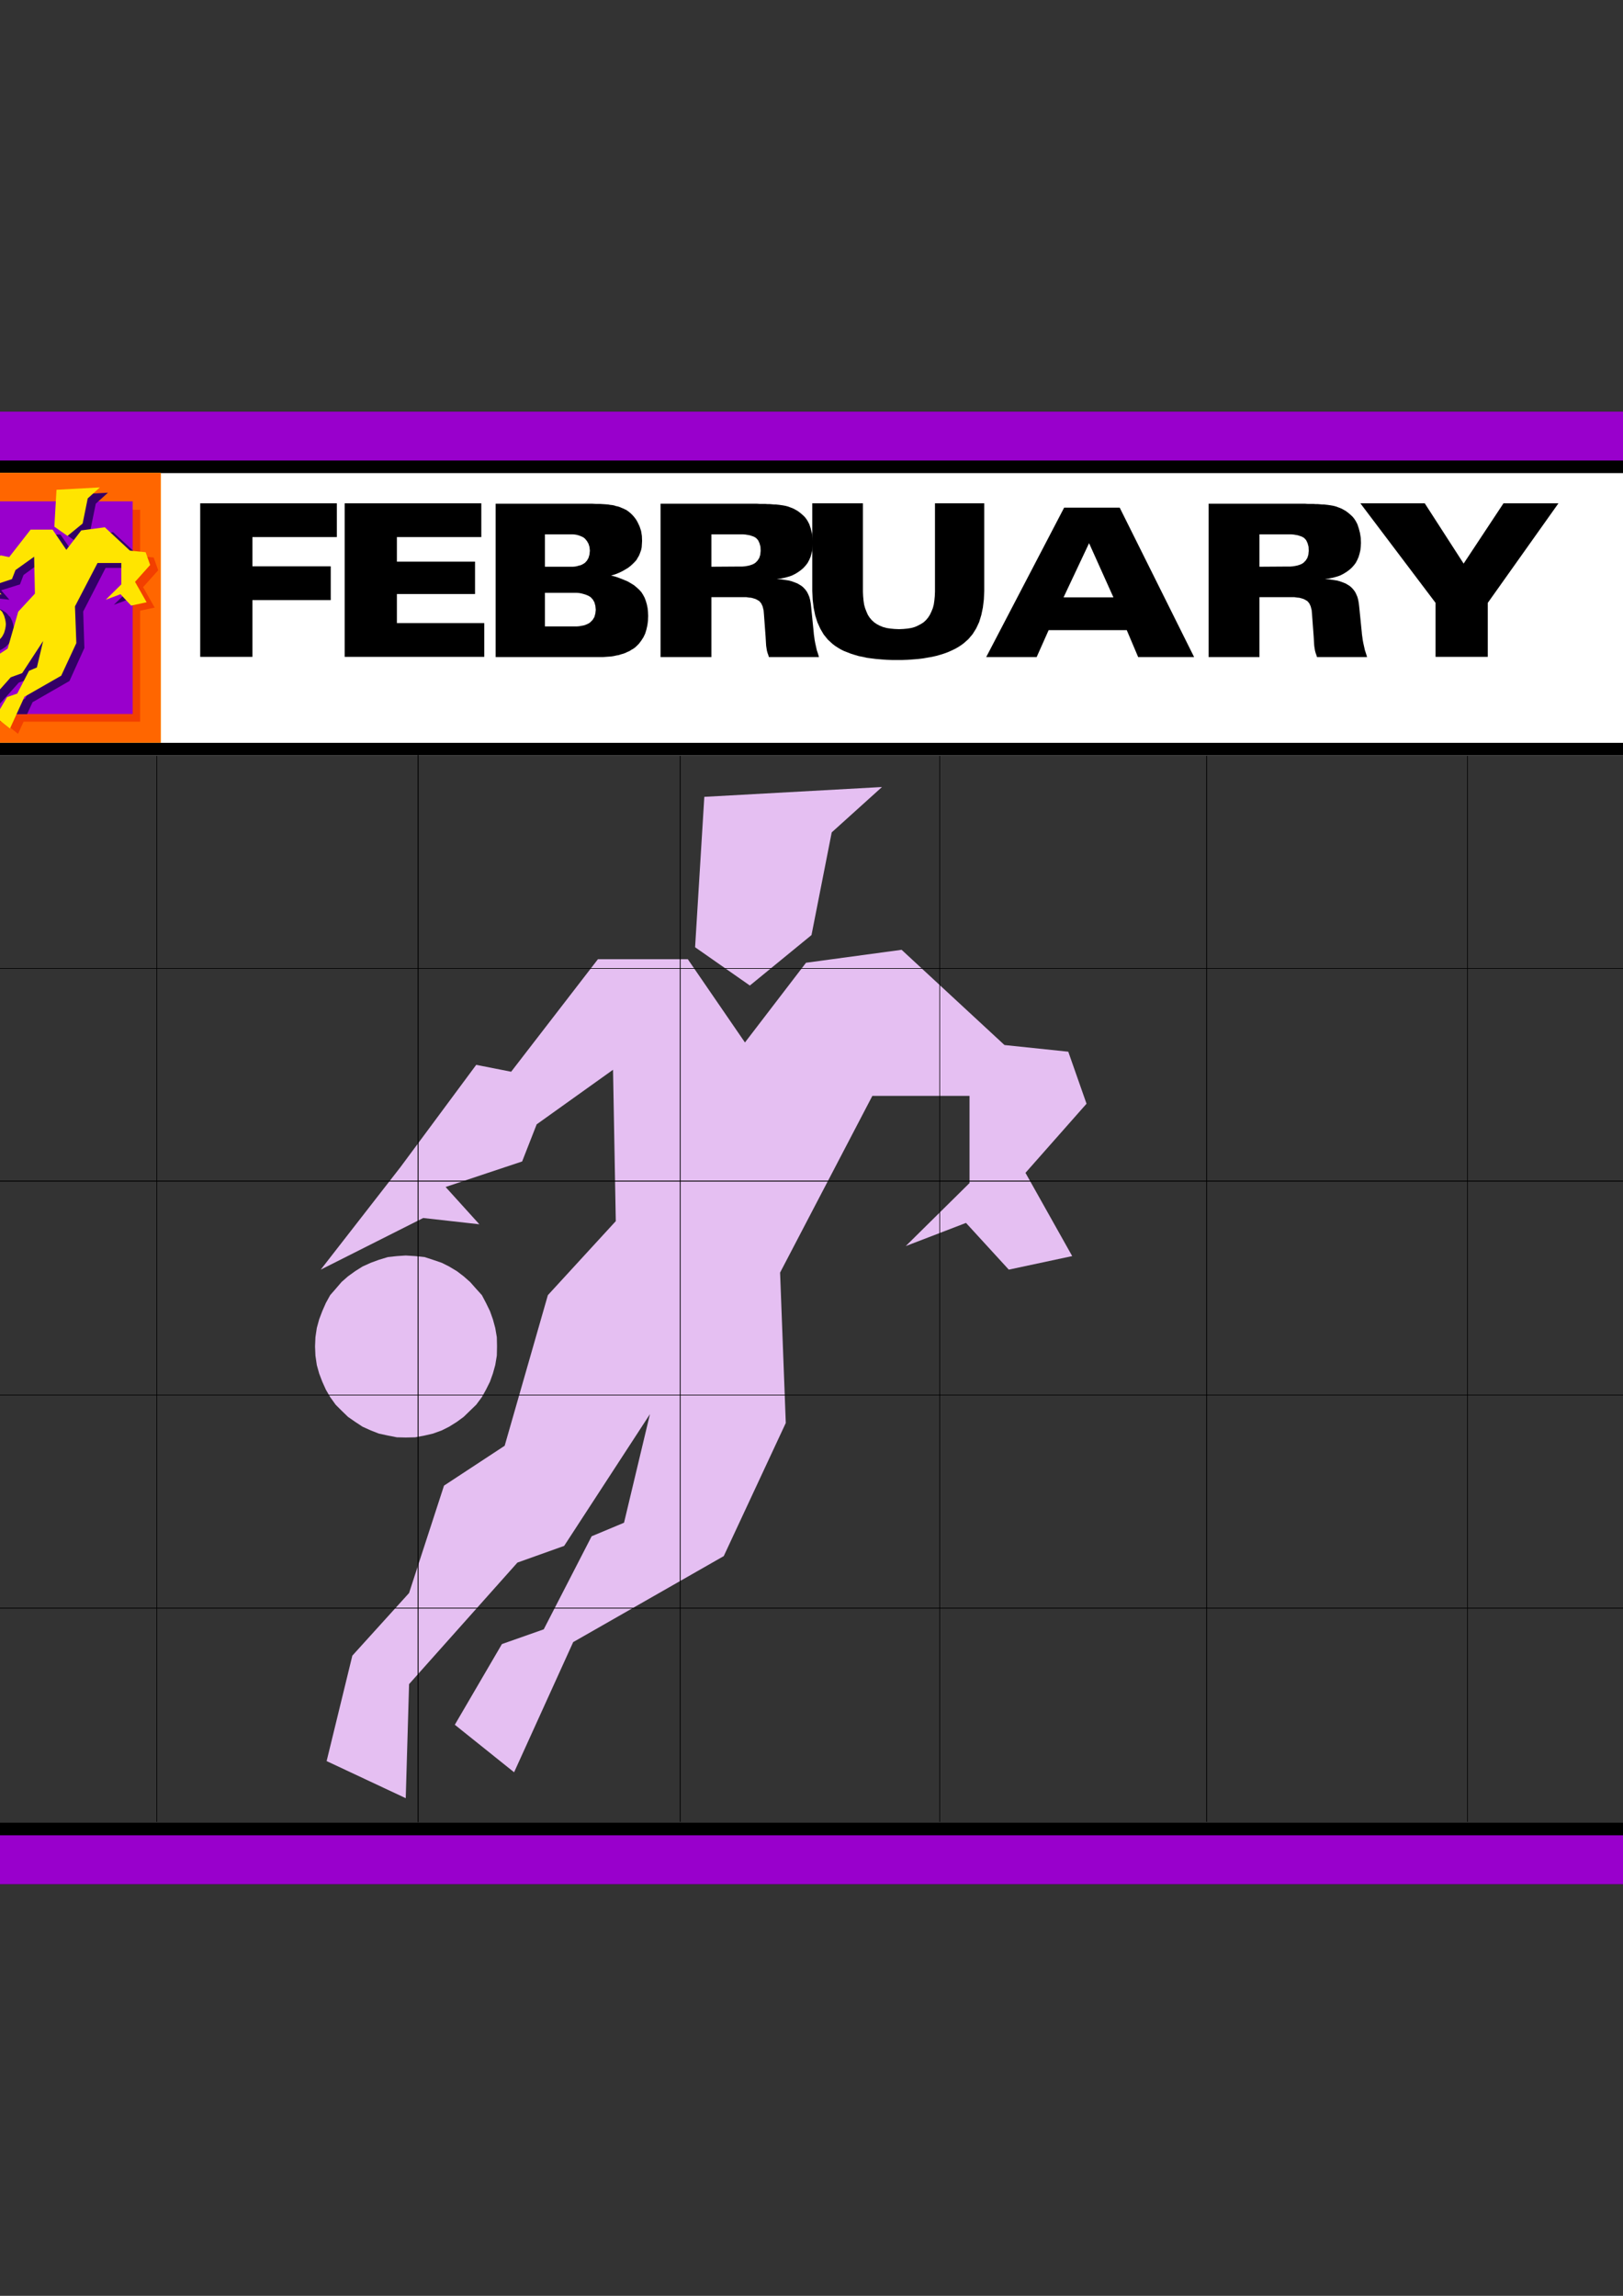
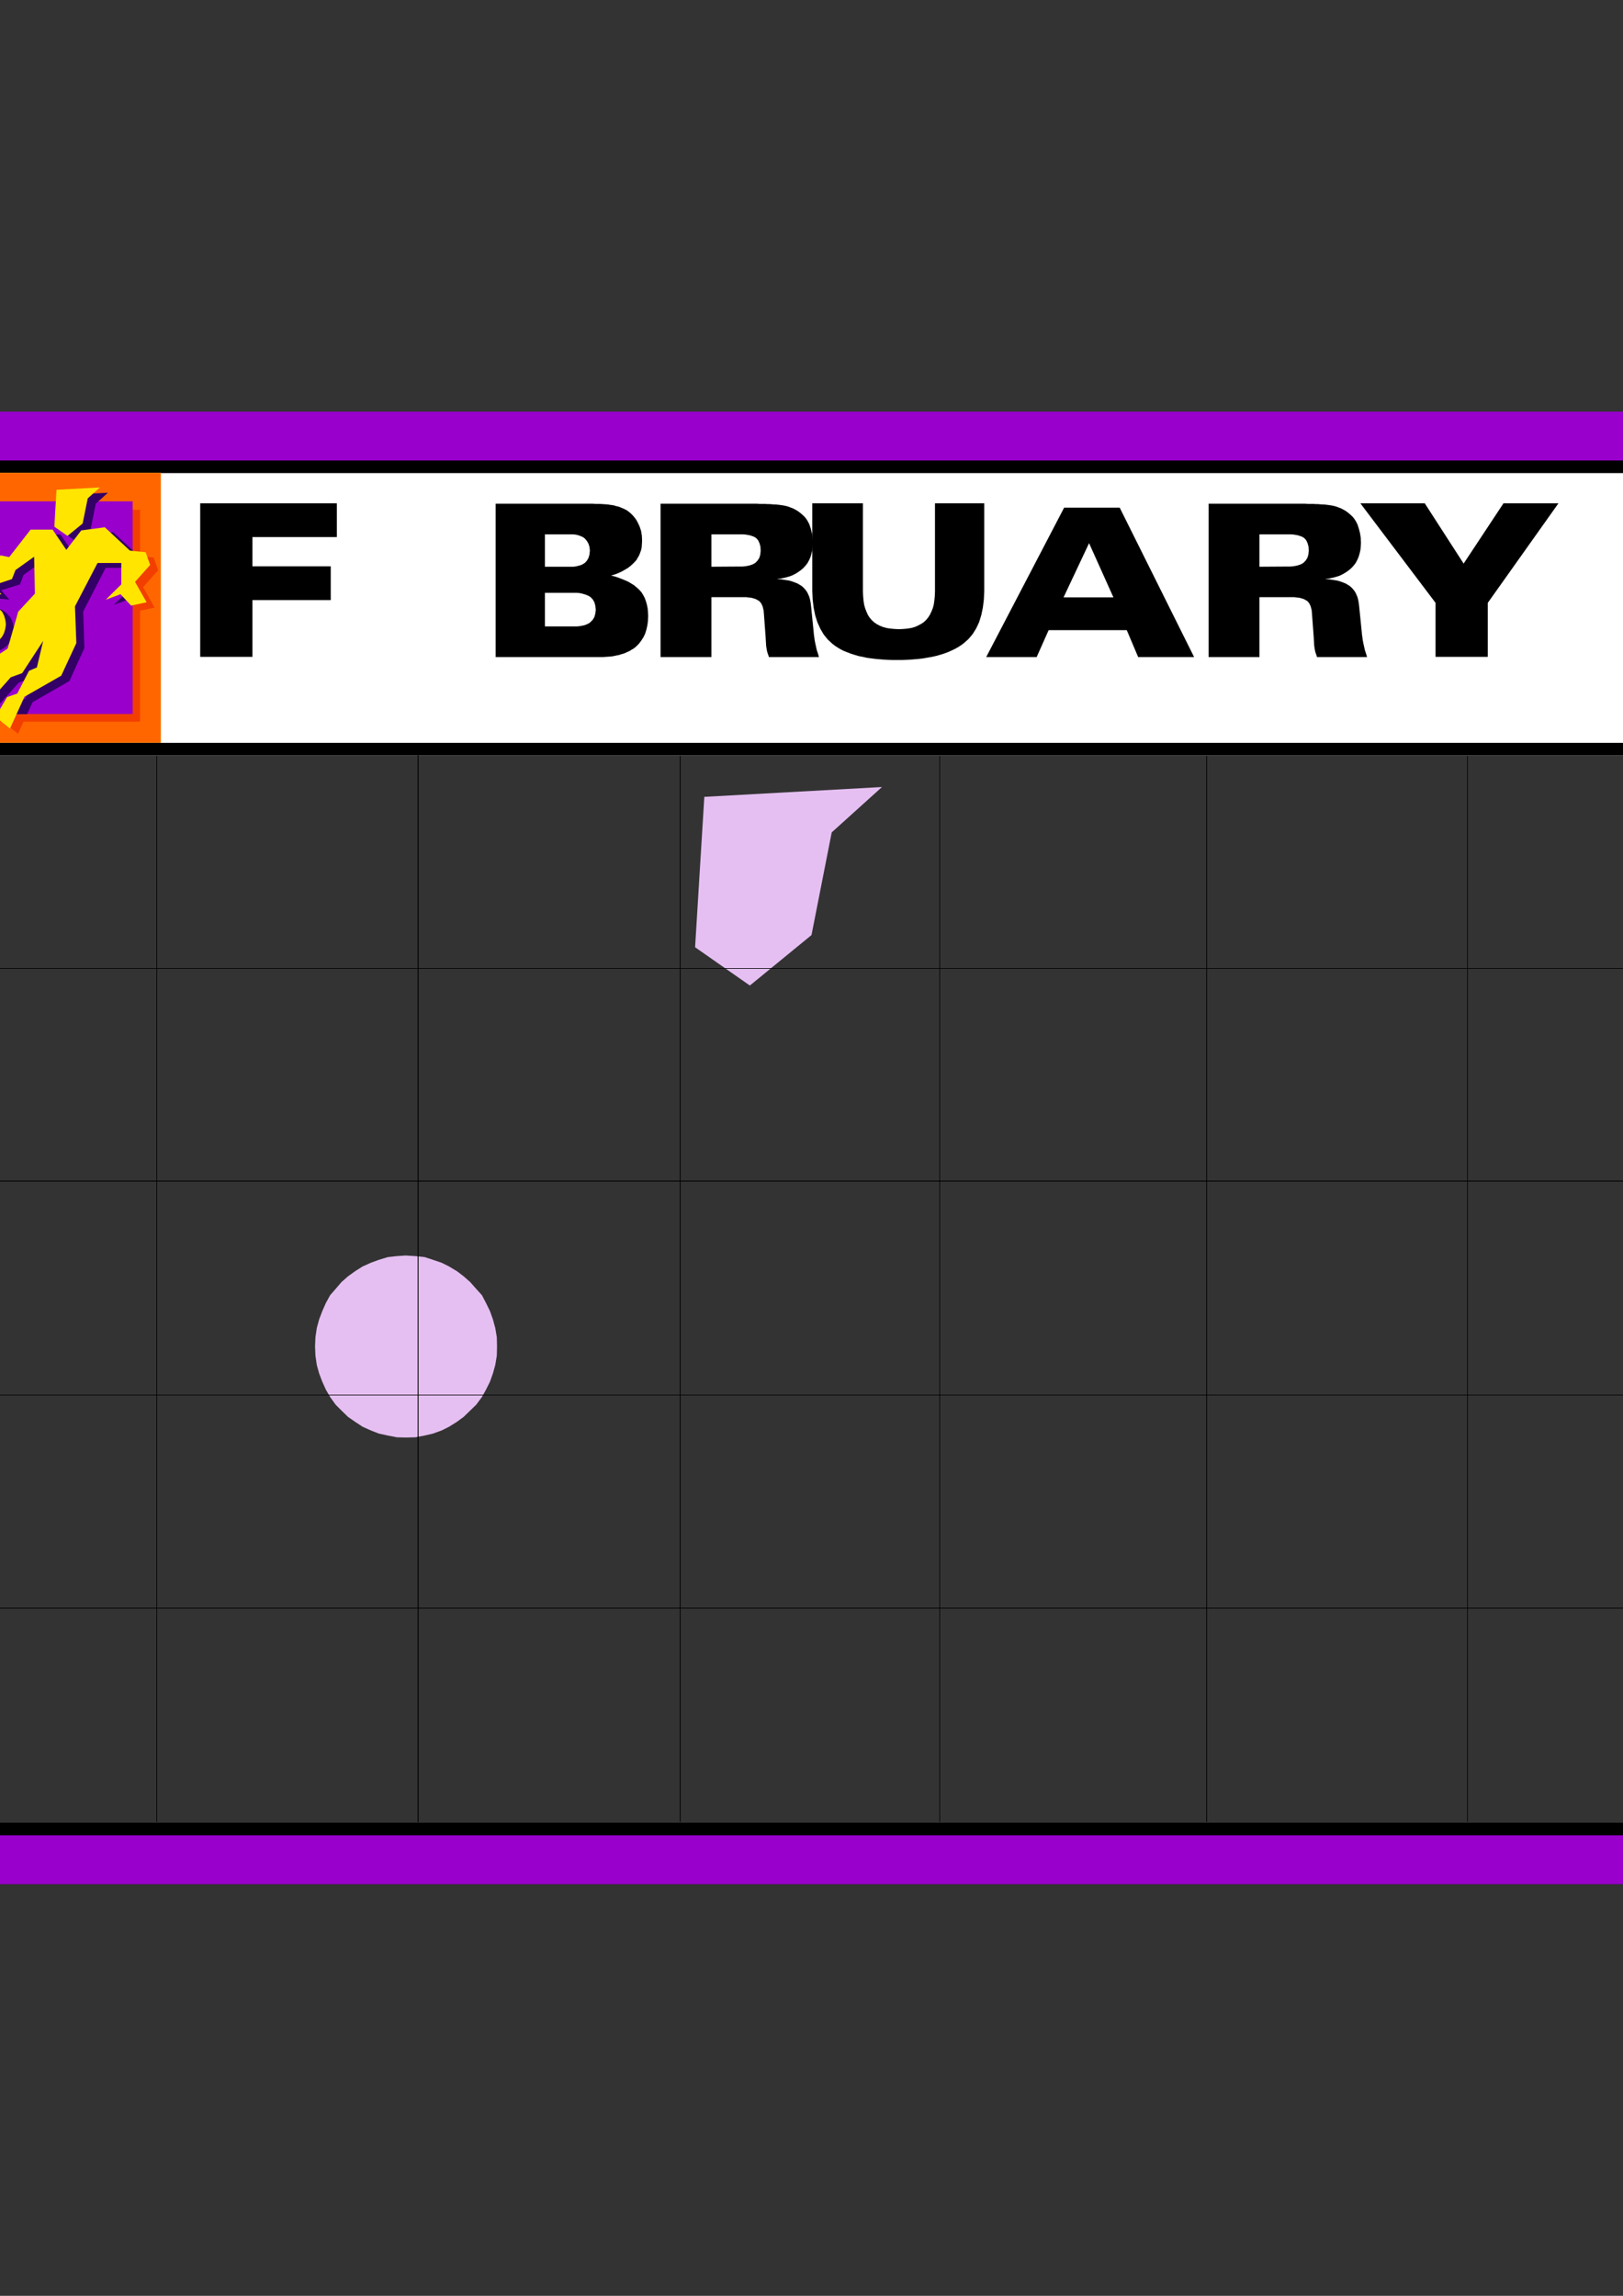
<svg xmlns="http://www.w3.org/2000/svg" height="841.89pt" viewBox="0 0 595.276 841.89" width="595.276pt" version="1.1" id="54f5d95e-f60c-11ea-8701-dcc15c148e23">
  <rect x="0" y="0" width="595.276" height="841.89" fill="#333333" stroke="none" />
  <g>
    <path style="fill:#ffffff;" d="M 635.174,173.481 L -39.898,173.481 -39.898,277.017 635.174,277.017 635.174,173.481 Z" />
    <path style="fill:#000000;" d="M -62.362,150.945 L 657.638,150.945 657.638,173.409 -62.362,173.409 -62.362,150.945 Z" />
    <path style="fill:#000000;" d="M 635.174,150.945 L 657.71,150.945 657.71,690.945 635.174,690.945 635.174,150.945 Z" />
    <path style="fill:#000000;" d="M -62.362,150.945 L -39.898,150.945 -39.898,686.409 -62.362,686.409 -62.362,150.945 Z" />
    <path style="fill:#000000;" d="M -44.29,272.409 L 639.566,272.409 639.566,277.017 -44.29,277.017 -44.29,272.409 Z" />
    <path style="fill:#000000;" d="M -55.954,668.409 L 657.638,668.409 657.638,690.945 -55.954,690.945 -55.954,668.409 Z" />
    <path style="fill:#9900cc;" d="M 639.566,150.945 L 657.854,150.945 657.854,690.945 639.566,690.945 639.566,150.945 Z" />
    <path style="fill:#9900cc;" d="M -62.362,150.945 L -44.29,150.945 -44.29,690.945 -62.362,690.945 -62.362,150.945 Z" />
    <path style="fill:#9900cc;" d="M -44.29,150.945 L 657.854,150.945 657.854,168.873 -44.29,168.873 -44.29,150.945 Z" />
    <path style="fill:#9900cc;" d="M -44.29,673.017 L 657.854,673.017 657.854,690.945 -44.29,690.945 -44.29,673.017 Z" />
-     <path style="fill:#e5bff2;" d="M 210.23,602.169 L 265.454,570.633 288.206,521.817 286.118,466.665 319.958,401.865 355.598,401.865 355.598,433.833 332.198,456.945 354.302,448.449 369.998,465.585 393.254,460.617 376.118,430.089 398.51,404.745 391.814,385.665 368.414,383.217 330.686,348.297 295.622,353.049 273.23,382.281 252.278,351.753 219.302,351.753 187.478,393.009 174.662,390.489 146.87,428.001 117.638,465.585 155.222,446.649 175.814,448.953 163.43,435.273 191.51,425.913 196.838,412.305 224.846,392.289 225.854,447.801 200.942,474.945 185.102,530.169 162.854,544.785 150.038,584.169 129.23,607.137 119.798,645.801 148.814,659.409 150.038,617.577 189.782,573.009 206.918,566.889 238.382,518.577 228.878,558.393 216.998,563.361 199.43,597.489 184.094,602.889 166.814,632.481 188.558,649.905 210.23,602.169 Z" />
+     <path style="fill:#e5bff2;" d="M 210.23,602.169 Z" />
    <path style="fill:#e5bff2;" d="M 258.326,292.209 L 254.942,347.361 275.03,361.401 297.638,342.897 305.054,305.241 323.486,288.609 258.326,292.209 Z" />
    <path style="fill:#e5bff2;" d="M 148.814,460.401 L 145.574,460.617 142.262,460.977 138.95,461.985 135.998,463.065 132.974,464.433 130.238,466.161 127.646,468.033 125.27,470.121 123.11,472.641 121.094,474.945 119.51,477.825 118.214,480.777 117.062,483.801 116.198,486.969 115.694,490.353 115.55,493.737 115.694,497.121 116.198,500.577 117.062,503.673 118.214,506.697 119.51,509.577 121.094,512.313 123.11,515.121 125.27,517.281 127.646,519.585 130.238,521.385 132.974,523.185 135.998,524.553 138.95,525.705 142.262,526.425 145.574,527.073 148.814,527.145 152.27,527.073 155.726,526.425 158.822,525.705 161.99,524.553 164.726,523.185 167.606,521.385 170.054,519.585 172.43,517.281 174.662,515.121 176.75,512.313 178.262,509.577 179.702,506.697 180.782,503.673 181.646,500.577 182.222,497.121 182.294,493.737 182.222,490.353 181.646,486.969 180.782,483.801 179.702,480.777 178.262,477.825 176.75,474.945 174.662,472.641 172.43,470.121 170.054,468.033 167.606,466.161 164.726,464.433 161.99,463.065 158.822,461.985 155.726,460.977 152.27,460.617 148.814,460.401 Z" />
    <path style="stroke:#000000;stroke-width:0.216;stroke-miterlimit:10.433;fill:none;" d="M 57.518,277.161 L 57.518,355.137 57.518,433.401 57.518,511.809 57.518,590.217 57.518,668.049" />
    <path style="stroke:#000000;stroke-width:0.216;stroke-miterlimit:10.433;fill:none;" d="M 57.518,277.161 L 57.518,355.137 57.518,433.401 57.518,511.809 57.518,590.217 57.518,668.049" />
    <path style="stroke:#000000;stroke-width:0.216;stroke-miterlimit:10.433;fill:none;" d="M 153.35,276.945 L 153.35,354.921 153.35,433.113 153.35,511.737 153.35,589.929 153.35,668.193" />
    <path style="stroke:#000000;stroke-width:0.216;stroke-miterlimit:10.433;fill:none;" d="M 153.35,276.945 L 153.35,354.921 153.35,433.113 153.35,511.737 153.35,589.929 153.35,668.193" />
    <path style="stroke:#000000;stroke-width:0.216;stroke-miterlimit:10.433;fill:none;" d="M 249.47,277.161 L 249.47,355.137 249.47,433.401 249.47,511.809 249.47,590.217 249.47,668.049" />
    <path style="stroke:#000000;stroke-width:0.216;stroke-miterlimit:10.433;fill:none;" d="M 249.47,277.161 L 249.47,355.137 249.47,433.401 249.47,511.809 249.47,590.217 249.47,668.049" />
    <path style="stroke:#000000;stroke-width:0.216;stroke-miterlimit:10.433;fill:none;" d="M 344.654,277.161 L 344.654,355.137 344.654,433.401 344.654,511.809 344.654,590.217 344.654,668.049" />
    <path style="stroke:#000000;stroke-width:0.216;stroke-miterlimit:10.433;fill:none;" d="M 344.654,277.161 L 344.654,355.137 344.654,433.401 344.654,511.809 344.654,590.217 344.654,668.049" />
    <path style="stroke:#000000;stroke-width:0.216;stroke-miterlimit:10.433;fill:none;" d="M 442.574,277.161 L 442.574,355.137 442.574,433.401 442.574,511.809 442.574,590.217 442.574,668.049" />
    <path style="stroke:#000000;stroke-width:0.216;stroke-miterlimit:10.433;fill:none;" d="M 442.574,277.161 L 442.574,355.137 442.574,433.401 442.574,511.809 442.574,590.217 442.574,668.049" />
    <path style="stroke:#000000;stroke-width:0.216;stroke-miterlimit:10.433;fill:none;" d="M 538.262,277.161 L 538.262,355.137 538.262,433.401 538.262,511.809 538.262,590.217 538.262,668.049" />
    <path style="stroke:#000000;stroke-width:0.216;stroke-miterlimit:10.433;fill:none;" d="M 538.262,277.161 L 538.262,355.137 538.262,433.401 538.262,511.809 538.262,590.217 538.262,668.049" />
    <path style="stroke:#000000;stroke-width:0.216;stroke-miterlimit:10.433;fill:none;" d="M -39.826,355.137 L 57.518,355.137 155.51,355.137 249.47,355.137 345.59,355.137 443.294,355.137 538.766,355.137 635.102,355.137" />
    <path style="stroke:#000000;stroke-width:0.216;stroke-miterlimit:10.433;fill:none;" d="M -39.826,355.137 L 57.518,355.137 155.51,355.137 249.47,355.137 345.59,355.137 443.294,355.137 538.766,355.137 635.102,355.137" />
    <path style="stroke:#000000;stroke-width:0.216;stroke-miterlimit:10.433;fill:none;" d="M -39.826,433.113 L 57.518,433.113 155.51,433.113 249.47,433.113 345.59,433.113 443.294,433.113 538.766,433.113 635.102,433.113" />
    <path style="stroke:#000000;stroke-width:0.216;stroke-miterlimit:10.433;fill:none;" d="M -39.826,433.113 L 57.518,433.113 155.51,433.113 249.47,433.113 345.59,433.113 443.294,433.113 538.766,433.113 635.102,433.113" />
    <path style="stroke:#000000;stroke-width:0.216;stroke-miterlimit:10.433;fill:none;" d="M -39.826,511.593 L 57.518,511.593 155.51,511.593 249.47,511.593 345.59,511.593 443.294,511.593 538.766,511.593 635.102,511.593" />
    <path style="stroke:#000000;stroke-width:0.216;stroke-miterlimit:10.433;fill:none;" d="M -39.826,511.593 L 57.518,511.593 155.51,511.593 249.47,511.593 345.59,511.593 443.294,511.593 538.766,511.593 635.102,511.593" />
    <path style="stroke:#000000;stroke-width:0.216;stroke-miterlimit:10.433;fill:none;" d="M -39.826,589.713 L 57.518,589.713 155.51,589.713 249.47,589.713 345.59,589.713 443.294,589.713 538.766,589.713 635.102,589.713" />
    <path style="stroke:#000000;stroke-width:0.216;stroke-miterlimit:10.433;fill:none;" d="M -39.826,589.713 L 57.518,589.713 155.51,589.713 249.47,589.713 345.59,589.713 443.294,589.713 538.766,589.713 635.102,589.713" />
    <path style="fill:#ffcc00;" d="M -39.97,173.409 L 58.958,173.409 58.958,272.337 0.494,272.337 -22.474,272.337 -39.97,272.337 -39.97,173.409 Z" />
-     <path style="fill:#ff9933;" d="M -26.29,186.945 L 51.398,186.945 51.398,264.633 -26.29,264.633 -26.29,186.945 Z" />
    <path style="fill:#990000;" d="M -29.314,183.849 L 48.662,183.849 48.662,261.825 -29.314,261.825 -29.314,183.849 Z" />
    <path style="fill:#ff6600;" d="M -39.97,173.409 L 58.958,173.409 58.958,272.337 0.494,272.337 -22.474,272.337 -39.97,272.337 -39.97,173.409 Z" />
    <path style="fill:#f23f00;" d="M 11.942,257.433 L 25.406,249.729 30.95,237.777 30.446,224.313 38.726,208.401 47.438,208.401 47.438,216.249 41.75,221.865 47.15,219.849 51.038,224.025 56.726,222.801 52.478,215.313 58.022,209.121 56.366,204.441 50.606,203.865 41.39,195.297 32.75,196.449 27.278,203.577 22.238,196.161 14.174,196.161 6.326,206.241 3.158,205.593 -3.61,214.809 -10.81,224.025 -1.594,219.417 3.518,219.921 0.422,216.609 7.334,214.305 8.63,210.993 15.47,206.097 15.758,219.633 9.638,226.257 5.75,239.793 0.278,243.393 -2.818,253.041 -7.93,258.657 -10.234,268.089 -3.106,271.473 -2.818,261.249 6.902,250.305 11.078,248.793 18.782,236.985 16.478,246.705 13.598,247.929 9.278,256.281 5.534,257.577 1.286,264.849 6.614,269.097 11.942,257.433 Z" />
    <path style="fill:#f23f00;" d="M -26.29,186.945 L 51.398,186.945 51.398,264.633 -26.29,264.633 -26.29,186.945 Z" />
    <path style="fill:#9900cc;" d="M -29.314,183.849 L 48.662,183.849 48.662,261.825 -29.314,261.825 -29.314,183.849 Z" />
    <path style="fill:#330066;" d="M 11.942,257.505 L 25.478,249.729 30.95,237.633 30.518,224.241 38.726,208.257 47.51,208.257 47.51,216.177 41.75,221.793 47.222,219.777 48.734,221.361 48.734,201.849 41.462,195.153 32.822,196.305 27.35,203.505 22.166,196.017 14.102,196.017 6.326,206.241 3.158,205.521 -3.61,214.737 -10.81,223.953 -1.594,219.345 3.446,219.921 0.422,216.465 7.334,214.305 8.63,210.849 15.398,205.953 15.686,219.633 9.638,226.257 5.606,239.793 0.278,243.393 -2.89,253.041 -8.074,258.657 -8.866,261.897 -2.89,261.897 -2.89,261.249 6.902,250.305 11.078,248.865 18.71,236.913 16.406,246.705 13.526,247.857 9.206,256.209 5.462,257.649 3.014,261.897 9.926,261.897 11.942,257.505 Z" />
    <path style="fill:#330066;" d="M 23.678,181.545 L 22.886,195.081 27.71,198.465 33.254,193.929 35.126,184.713 39.59,180.681 23.678,181.545 Z" />
    <path style="fill:#330066;" d="M -3.106,222.729 L -3.898,222.801 -4.762,222.873 -5.554,223.161 -6.274,223.377 -6.994,223.737 -7.642,224.169 -8.362,224.601 -8.866,225.105 -9.442,225.753 -9.946,226.257 -10.306,226.977 -10.666,227.697 -10.882,228.417 -11.098,229.209 -11.242,230.073 -11.314,230.865 -11.242,231.657 -11.098,232.521 -10.882,233.313 -10.666,234.033 -10.306,234.753 -9.946,235.401 -9.442,236.121 -8.866,236.625 -8.362,237.201 -7.642,237.633 -6.994,238.065 -6.274,238.425 -5.554,238.713 -4.762,238.857 -3.898,239.001 -3.106,239.073 -2.314,239.001 -1.45,238.857 -0.658,238.713 0.062,238.425 0.782,238.065 1.43,237.633 2.078,237.201 2.654,236.625 3.158,236.121 3.734,235.401 4.094,234.753 4.454,234.033 4.67,233.313 4.886,232.521 5.03,231.657 5.102,230.865 5.03,230.073 4.886,229.209 4.67,228.417 4.454,227.697 4.094,226.977 3.734,226.257 3.158,225.753 2.654,225.105 2.078,224.601 1.43,224.169 0.782,223.737 0.062,223.377 -0.658,223.161 -1.45,222.873 -2.314,222.801 -3.106,222.729 Z" />
    <path style="fill:#ffe500;" d="M 8.99,255.489 L 22.454,247.785 27.998,235.833 27.494,222.369 35.774,206.457 44.486,206.457 44.486,214.305 38.798,219.921 44.198,217.905 48.086,222.081 53.774,220.857 49.526,213.369 55.07,207.177 53.414,202.497 47.654,201.921 38.438,193.353 29.798,194.505 24.326,201.633 19.286,194.217 11.222,194.217 3.374,204.297 0.206,203.649 -6.562,212.865 -13.762,222.081 -4.546,217.473 0.566,217.977 -2.53,214.665 4.382,212.361 5.678,209.049 12.518,204.153 12.806,217.689 6.686,224.313 2.798,237.849 -2.674,241.449 -5.77,251.097 -10.882,256.713 -13.186,266.145 -6.058,269.529 -5.77,259.305 3.95,248.361 8.126,246.849 15.83,235.041 13.526,244.761 10.646,245.985 6.326,254.337 2.582,255.633 -1.666,262.905 3.662,267.153 8.99,255.489 Z" />
    <path style="fill:#ffe500;" d="M 20.726,179.601 L 19.934,193.137 24.758,196.521 30.302,191.985 32.174,182.769 36.638,178.737 20.726,179.601 Z" />
    <path style="fill:#ffe500;" d="M -6.058,220.785 L -6.85,220.857 -7.714,220.929 -8.506,221.217 -9.226,221.433 -9.946,221.793 -10.594,222.225 -11.314,222.657 -11.818,223.161 -12.394,223.809 -12.898,224.313 -13.258,225.033 -13.618,225.753 -13.834,226.473 -14.05,227.265 -14.194,228.129 -14.266,228.921 -14.194,229.713 -14.05,230.577 -13.834,231.369 -13.618,232.089 -13.258,232.809 -12.898,233.457 -12.394,234.177 -11.818,234.681 -11.314,235.257 -10.594,235.689 -9.946,236.121 -9.226,236.481 -8.506,236.769 -7.714,236.913 -6.85,237.057 -6.058,237.129 -5.266,237.057 -4.402,236.913 -3.61,236.769 -2.89,236.481 -2.17,236.121 -1.522,235.689 -0.874,235.257 -0.298,234.681 0.206,234.177 0.782,233.457 1.142,232.809 1.502,232.089 1.718,231.369 1.934,230.577 2.078,229.713 2.15,228.921 2.078,228.129 1.934,227.265 1.718,226.473 1.502,225.753 1.142,225.033 0.782,224.313 0.206,223.809 -0.298,223.161 -0.874,222.657 -1.522,222.225 -2.17,221.793 -2.89,221.433 -3.61,221.217 -4.402,220.929 -5.266,220.857 -6.058,220.785 Z" />
    <path style="fill:#000000;" d="M 526.526,240.873 L 526.526,221.073 498.95,184.569 522.566,184.569 536.822,206.673 551.438,184.569 571.598,184.569 545.678,221.073 545.678,240.873 526.526,240.873 Z" />
    <path style="fill:#000000;" d="M 461.942,218.985 L 461.942,207.825 472.454,207.753 473.318,207.753 474.182,207.681 475.046,207.537 475.766,207.393 476.486,207.177 477.062,206.961 477.638,206.673 478.07,206.385 478.862,205.593 479.51,204.585 479.87,203.433 480.014,201.993 479.942,200.481 479.582,199.185 479.078,198.105 478.358,197.313 477.926,197.025 477.35,196.737 476.702,196.521 476.054,196.305 475.262,196.161 474.398,196.017 473.462,195.945 472.454,195.945 461.942,195.945 461.942,207.753 461.942,218.985 461.942,240.945 443.294,240.945 443.294,184.713 475.19,184.713 476.414,184.713 477.494,184.713 478.646,184.713 479.654,184.785 480.662,184.785 481.67,184.785 482.534,184.857 483.398,184.857 484.19,184.929 484.982,185.001 485.63,185.001 486.278,185.073 486.926,185.145 487.43,185.217 487.934,185.289 488.366,185.361 489.158,185.505 489.95,185.721 490.742,186.009 491.534,186.297 492.182,186.585 492.83,186.945 493.478,187.305 493.982,187.665 494.558,188.097 495.134,188.601 495.71,189.105 496.214,189.609 496.718,190.257 497.15,190.905 497.51,191.553 497.87,192.273 498.374,193.785 498.806,195.441 499.094,197.241 499.166,199.113 499.094,200.481 498.95,201.777 498.662,203.001 498.302,204.225 497.798,205.377 497.222,206.457 496.502,207.393 495.638,208.329 494.702,209.121 493.694,209.841 492.614,210.489 491.462,211.065 490.166,211.497 488.87,211.857 487.43,212.145 485.918,212.289 487.43,212.433 488.87,212.649 490.238,212.865 491.39,213.153 492.542,213.585 493.478,213.945 494.342,214.449 495.134,214.953 495.782,215.529 496.43,216.249 497.006,217.041 497.438,217.905 497.87,218.913 498.158,219.993 498.374,221.217 498.518,222.441 499.454,231.729 499.526,232.593 499.67,233.601 499.814,234.681 500.03,235.833 500.318,237.129 500.606,238.425 501.038,239.721 501.398,240.945 483.038,240.945 482.822,240.225 482.534,239.433 482.318,238.641 482.174,237.777 482.03,236.841 481.958,235.761 481.886,234.537 481.814,233.313 481.238,225.537 481.094,223.809 480.734,222.369 480.23,221.289 479.582,220.497 479.15,220.209 478.646,219.921 478.07,219.633 477.35,219.417 476.558,219.201 475.694,219.129 474.758,218.985 473.75,218.985 461.942,218.985 Z" />
    <path style="fill:#000000;" d="M 384.614,231.081 L 390.086,219.057 408.374,219.057 399.446,199.185 390.086,219.057 384.614,231.081 380.222,240.945 361.718,240.945 390.302,186.153 410.678,186.153 437.966,240.945 417.446,240.945 413.27,231.081 384.614,231.081 Z" />
    <path style="fill:#000000;" d="M 297.926,184.569 L 316.502,184.569 316.502,216.969 316.574,218.625 316.718,220.209 316.934,221.721 317.294,223.017 317.798,224.313 318.302,225.465 318.95,226.473 319.742,227.409 320.606,228.201 321.542,228.849 322.622,229.425 323.846,229.929 325.142,230.289 326.582,230.505 328.094,230.649 329.75,230.721 331.334,230.649 332.846,230.505 334.214,230.289 335.51,229.929 336.662,229.425 337.742,228.849 338.75,228.201 339.614,227.409 340.406,226.473 341.054,225.465 341.63,224.241 342.134,223.017 342.494,221.649 342.71,220.137 342.854,218.625 342.926,216.969 342.926,184.569 360.998,184.569 360.998,216.681 360.854,219.849 360.494,222.801 359.918,225.537 359.126,228.129 358.046,230.433 356.75,232.521 355.166,234.393 353.366,235.977 352.358,236.697 351.35,237.345 350.198,237.993 348.974,238.569 347.678,239.145 346.31,239.649 344.942,240.081 343.43,240.513 341.846,240.873 340.19,241.161 338.534,241.449 336.734,241.665 334.934,241.809 332.99,241.953 331.046,242.025 329.03,242.025 327.014,242.025 325.07,241.953 323.198,241.809 321.398,241.665 319.67,241.449 318.014,241.233 316.43,240.873 314.918,240.585 313.478,240.153 312.11,239.721 310.814,239.217 309.518,238.713 308.366,238.137 307.286,237.489 306.278,236.841 305.342,236.121 303.614,234.537 302.102,232.665 300.878,230.577 299.798,228.201 299.006,225.681 298.43,222.873 298.07,219.921 297.926,216.681 297.926,184.569 Z" />
    <path style="fill:#000000;" d="M 260.918,218.985 L 260.918,207.825 271.43,207.753 272.294,207.753 273.158,207.681 274.022,207.537 274.742,207.393 275.462,207.177 276.038,206.961 276.614,206.673 277.046,206.385 277.838,205.593 278.486,204.585 278.846,203.433 278.99,201.993 278.918,200.481 278.558,199.185 278.054,198.105 277.334,197.313 276.902,197.025 276.326,196.737 275.678,196.521 275.03,196.305 274.238,196.161 273.374,196.017 272.438,195.945 271.43,195.945 260.918,195.945 260.918,207.753 260.918,218.985 260.918,240.945 242.27,240.945 242.27,184.713 274.166,184.713 275.39,184.713 276.47,184.713 277.622,184.713 278.63,184.785 279.638,184.785 280.646,184.785 281.51,184.857 282.374,184.857 283.166,184.929 283.958,185.001 284.606,185.001 285.254,185.073 285.902,185.145 286.406,185.217 286.91,185.289 287.342,185.361 288.134,185.505 288.926,185.721 289.718,186.009 290.51,186.297 291.158,186.585 291.806,186.945 292.454,187.305 292.958,187.665 293.534,188.097 294.11,188.601 294.686,189.105 295.19,189.609 295.694,190.257 296.126,190.905 296.486,191.553 296.846,192.273 297.35,193.785 297.782,195.441 298.07,197.241 298.142,199.113 298.07,200.481 297.926,201.777 297.638,203.001 297.278,204.225 296.774,205.377 296.198,206.457 295.478,207.393 294.614,208.329 293.678,209.121 292.67,209.841 291.59,210.489 290.438,211.065 289.142,211.497 287.846,211.857 286.406,212.145 284.894,212.289 286.406,212.433 287.846,212.649 289.214,212.865 290.366,213.153 291.518,213.585 292.454,213.945 293.318,214.449 294.11,214.953 294.758,215.529 295.406,216.249 295.982,217.041 296.414,217.905 296.846,218.913 297.134,219.993 297.35,221.217 297.494,222.441 298.43,231.729 298.502,232.593 298.646,233.601 298.79,234.681 299.006,235.833 299.294,237.129 299.582,238.425 300.014,239.721 300.374,240.945 282.014,240.945 281.798,240.225 281.51,239.433 281.294,238.641 281.15,237.777 281.006,236.841 280.934,235.761 280.862,234.537 280.79,233.313 280.214,225.537 280.07,223.809 279.71,222.369 279.206,221.289 278.558,220.497 278.126,220.209 277.622,219.921 277.046,219.633 276.326,219.417 275.534,219.201 274.67,219.129 273.734,218.985 272.726,218.985 260.918,218.985 Z" />
    <path style="fill:#000000;" d="M 199.862,240.945 L 199.862,229.713 210.662,229.713 211.598,229.713 212.462,229.641 213.254,229.497 214.046,229.353 214.766,229.137 215.414,228.849 215.99,228.561 216.494,228.201 217.358,227.337 218.006,226.257 218.366,224.961 218.51,223.593 218.366,222.153 218.006,220.857 217.43,219.849 216.638,218.985 216.062,218.625 215.486,218.337 214.766,218.049 214.046,217.833 213.254,217.617 212.462,217.473 211.598,217.401 210.662,217.401 199.862,217.401 199.862,207.825 209.294,207.825 210.158,207.825 210.95,207.753 211.67,207.609 212.39,207.393 213.038,207.249 213.614,206.961 214.118,206.673 214.55,206.385 215.27,205.593 215.846,204.585 216.206,203.361 216.35,201.921 216.206,200.553 215.846,199.401 215.27,198.393 214.55,197.529 214.118,197.169 213.614,196.881 212.966,196.593 212.39,196.377 211.67,196.161 210.878,196.017 210.086,195.945 209.294,195.945 199.862,195.945 199.862,207.825 199.862,217.401 199.862,229.713 199.862,240.945 181.79,240.945 181.79,184.713 215.774,184.713 217.214,184.713 218.582,184.785 219.878,184.785 221.03,184.857 222.11,184.929 223.046,185.001 223.838,185.145 224.558,185.217 225.278,185.361 225.926,185.577 226.646,185.721 227.294,185.937 227.942,186.225 228.518,186.441 229.094,186.729 229.598,186.945 230.246,187.377 230.894,187.881 231.47,188.385 232.046,188.961 232.55,189.537 233.054,190.185 233.486,190.833 233.846,191.481 234.566,192.993 235.142,194.721 235.43,196.521 235.502,198.393 235.43,199.545 235.358,200.697 235.142,201.705 234.782,202.713 234.422,203.649 233.918,204.513 233.414,205.377 232.766,206.097 232.046,206.817 231.254,207.537 230.318,208.257 229.238,208.905 228.086,209.553 226.862,210.129 225.566,210.633 224.126,211.065 225.854,211.497 227.438,212.073 228.878,212.649 230.246,213.225 231.47,213.945 232.622,214.665 233.558,215.457 234.422,216.249 235.214,217.113 235.862,218.121 236.438,219.201 236.87,220.353 237.23,221.577 237.518,222.945 237.662,224.313 237.734,225.825 237.662,227.625 237.446,229.281 237.086,230.865 236.654,232.305 236.006,233.673 235.214,234.897 234.35,236.049 233.342,237.057 232.766,237.561 232.118,237.993 231.47,238.353 230.822,238.785 230.102,239.073 229.382,239.433 228.59,239.721 227.798,239.937 226.934,240.225 226.07,240.369 225.134,240.585 224.198,240.729 223.262,240.801 222.254,240.873 221.246,240.945 220.166,240.945 199.862,240.945 Z" />
-     <path style="fill:#000000;" d="M 126.422,240.873 L 126.422,184.569 176.534,184.569 176.534,196.953 145.574,196.953 145.574,205.953 174.23,205.953 174.23,217.833 145.574,217.833 145.574,228.489 177.614,228.489 177.614,240.873 126.422,240.873 Z" />
    <path style="fill:#000000;" d="M 73.43,240.873 L 73.43,184.569 123.542,184.569 123.542,196.953 92.582,196.953 92.582,207.681 121.31,207.681 121.31,220.065 92.582,220.065 92.582,240.873 73.43,240.873 Z" />
  </g>
</svg>